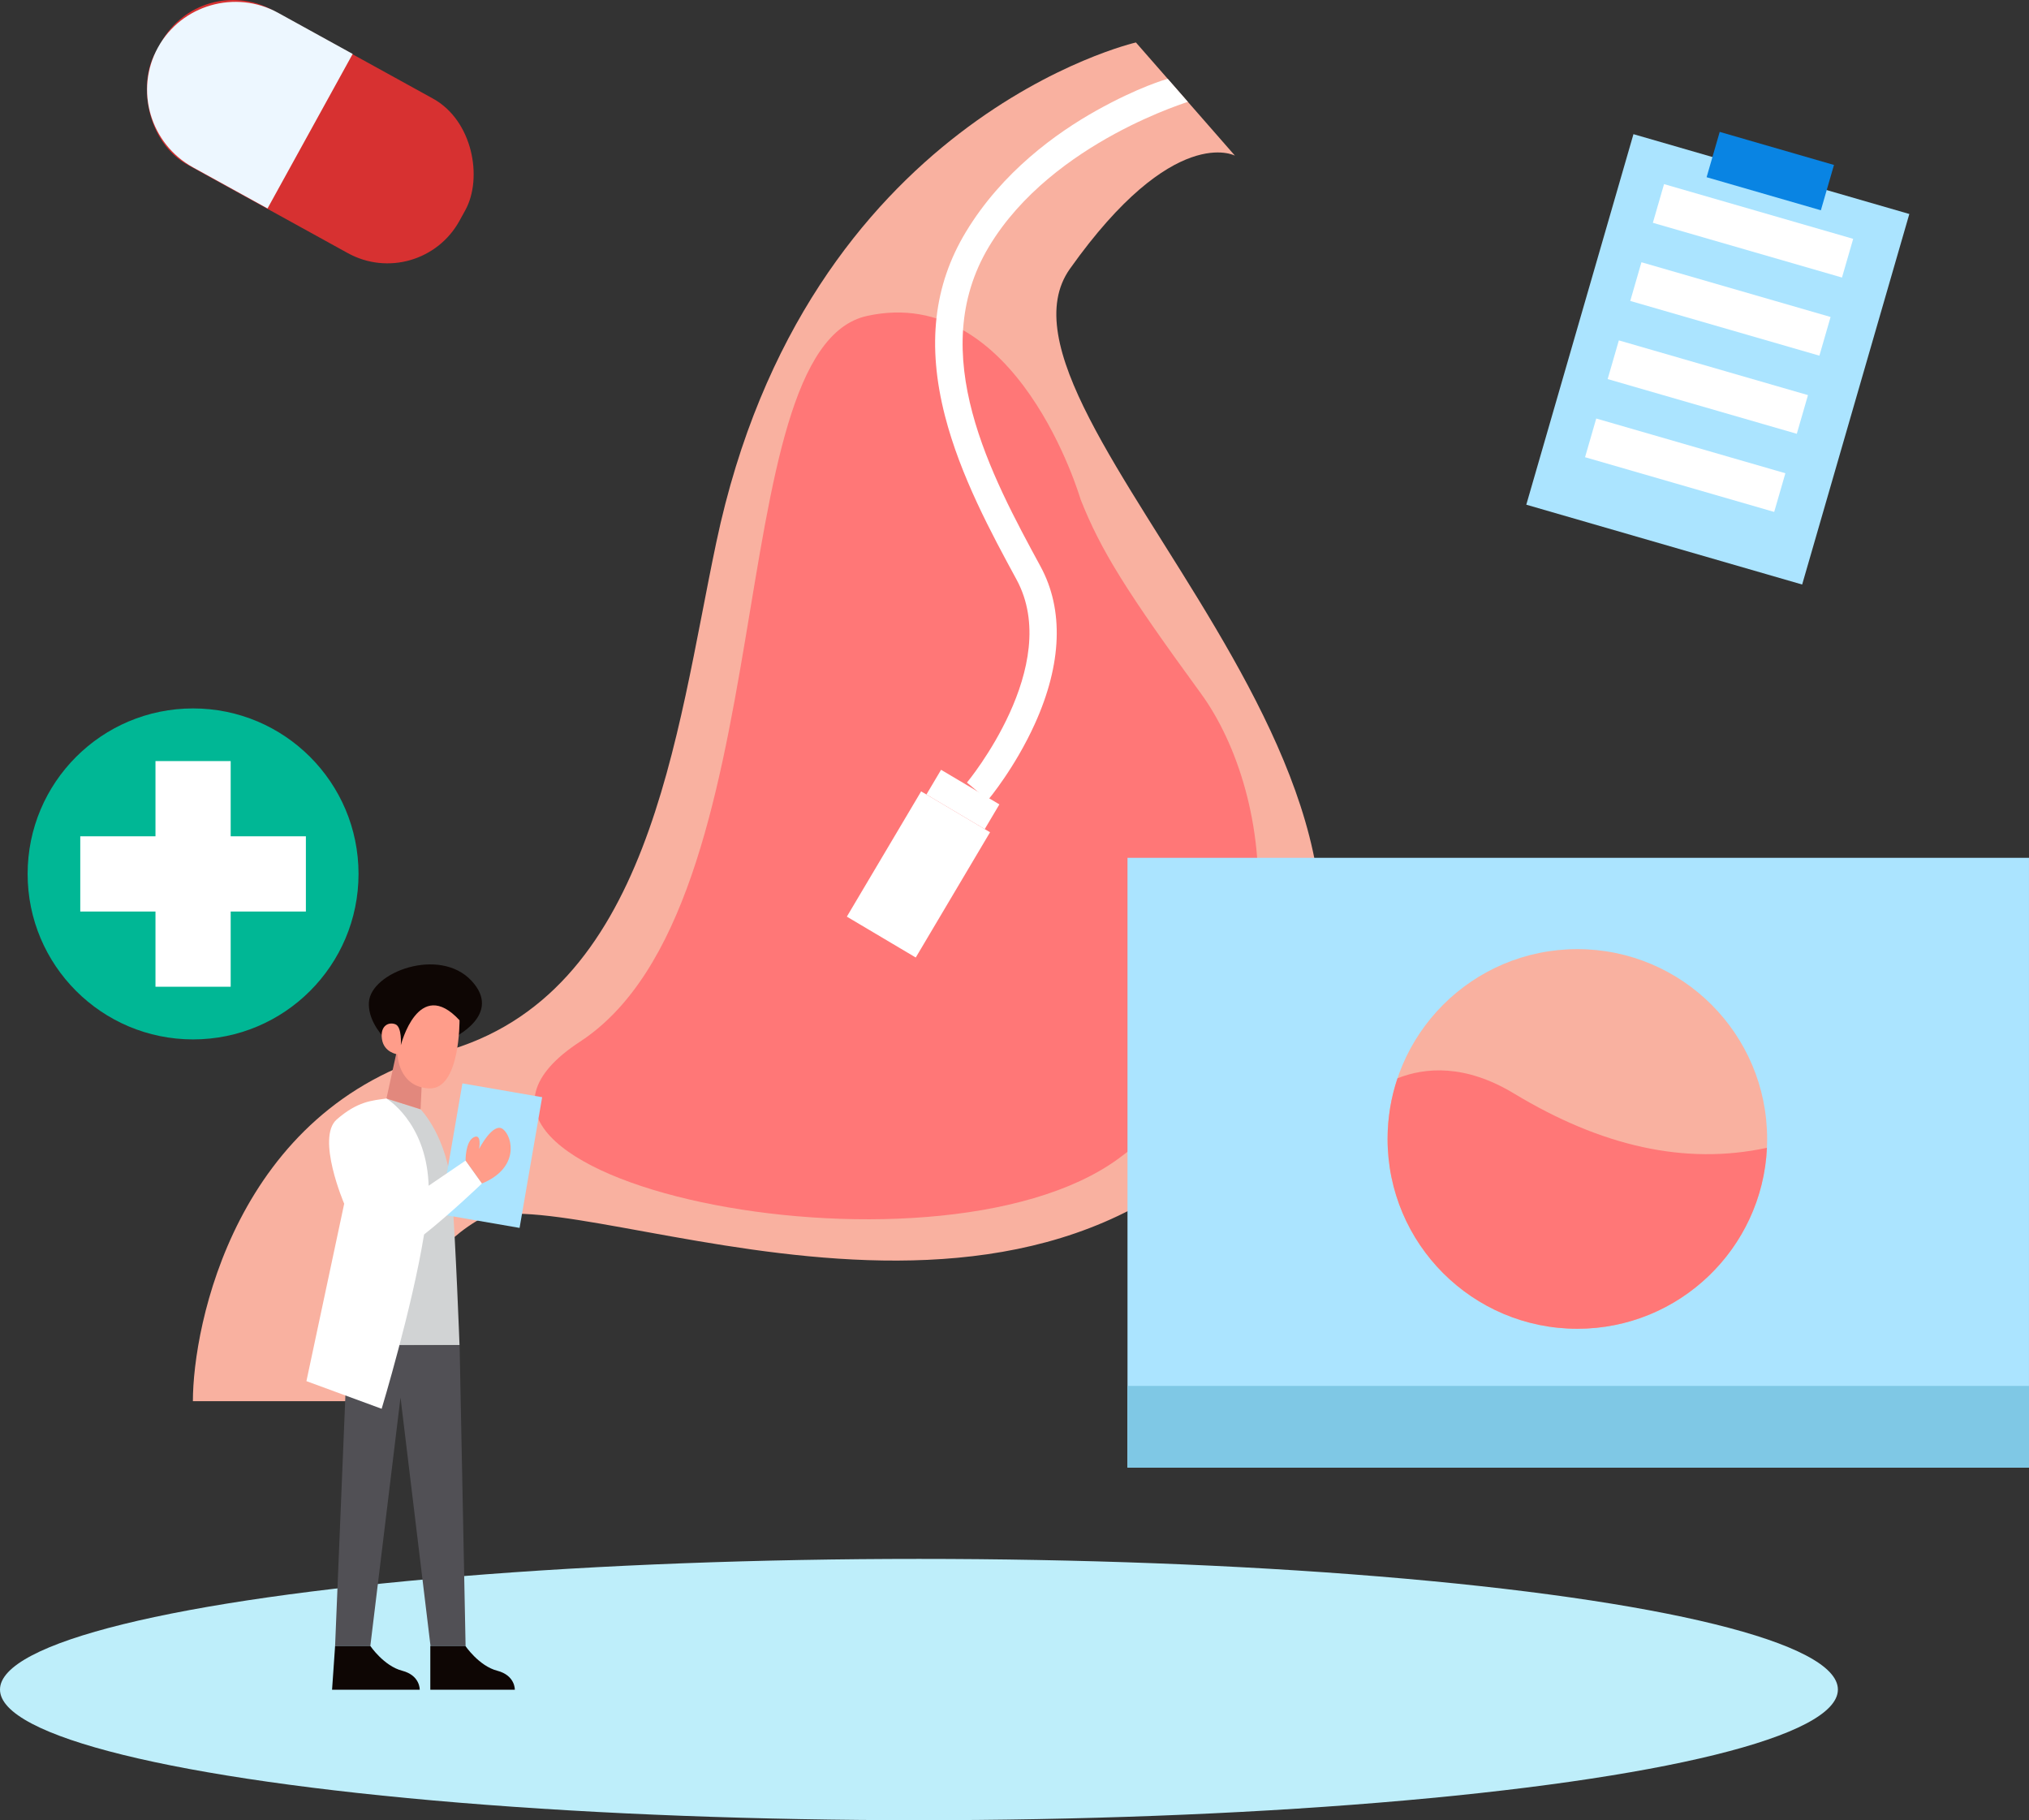
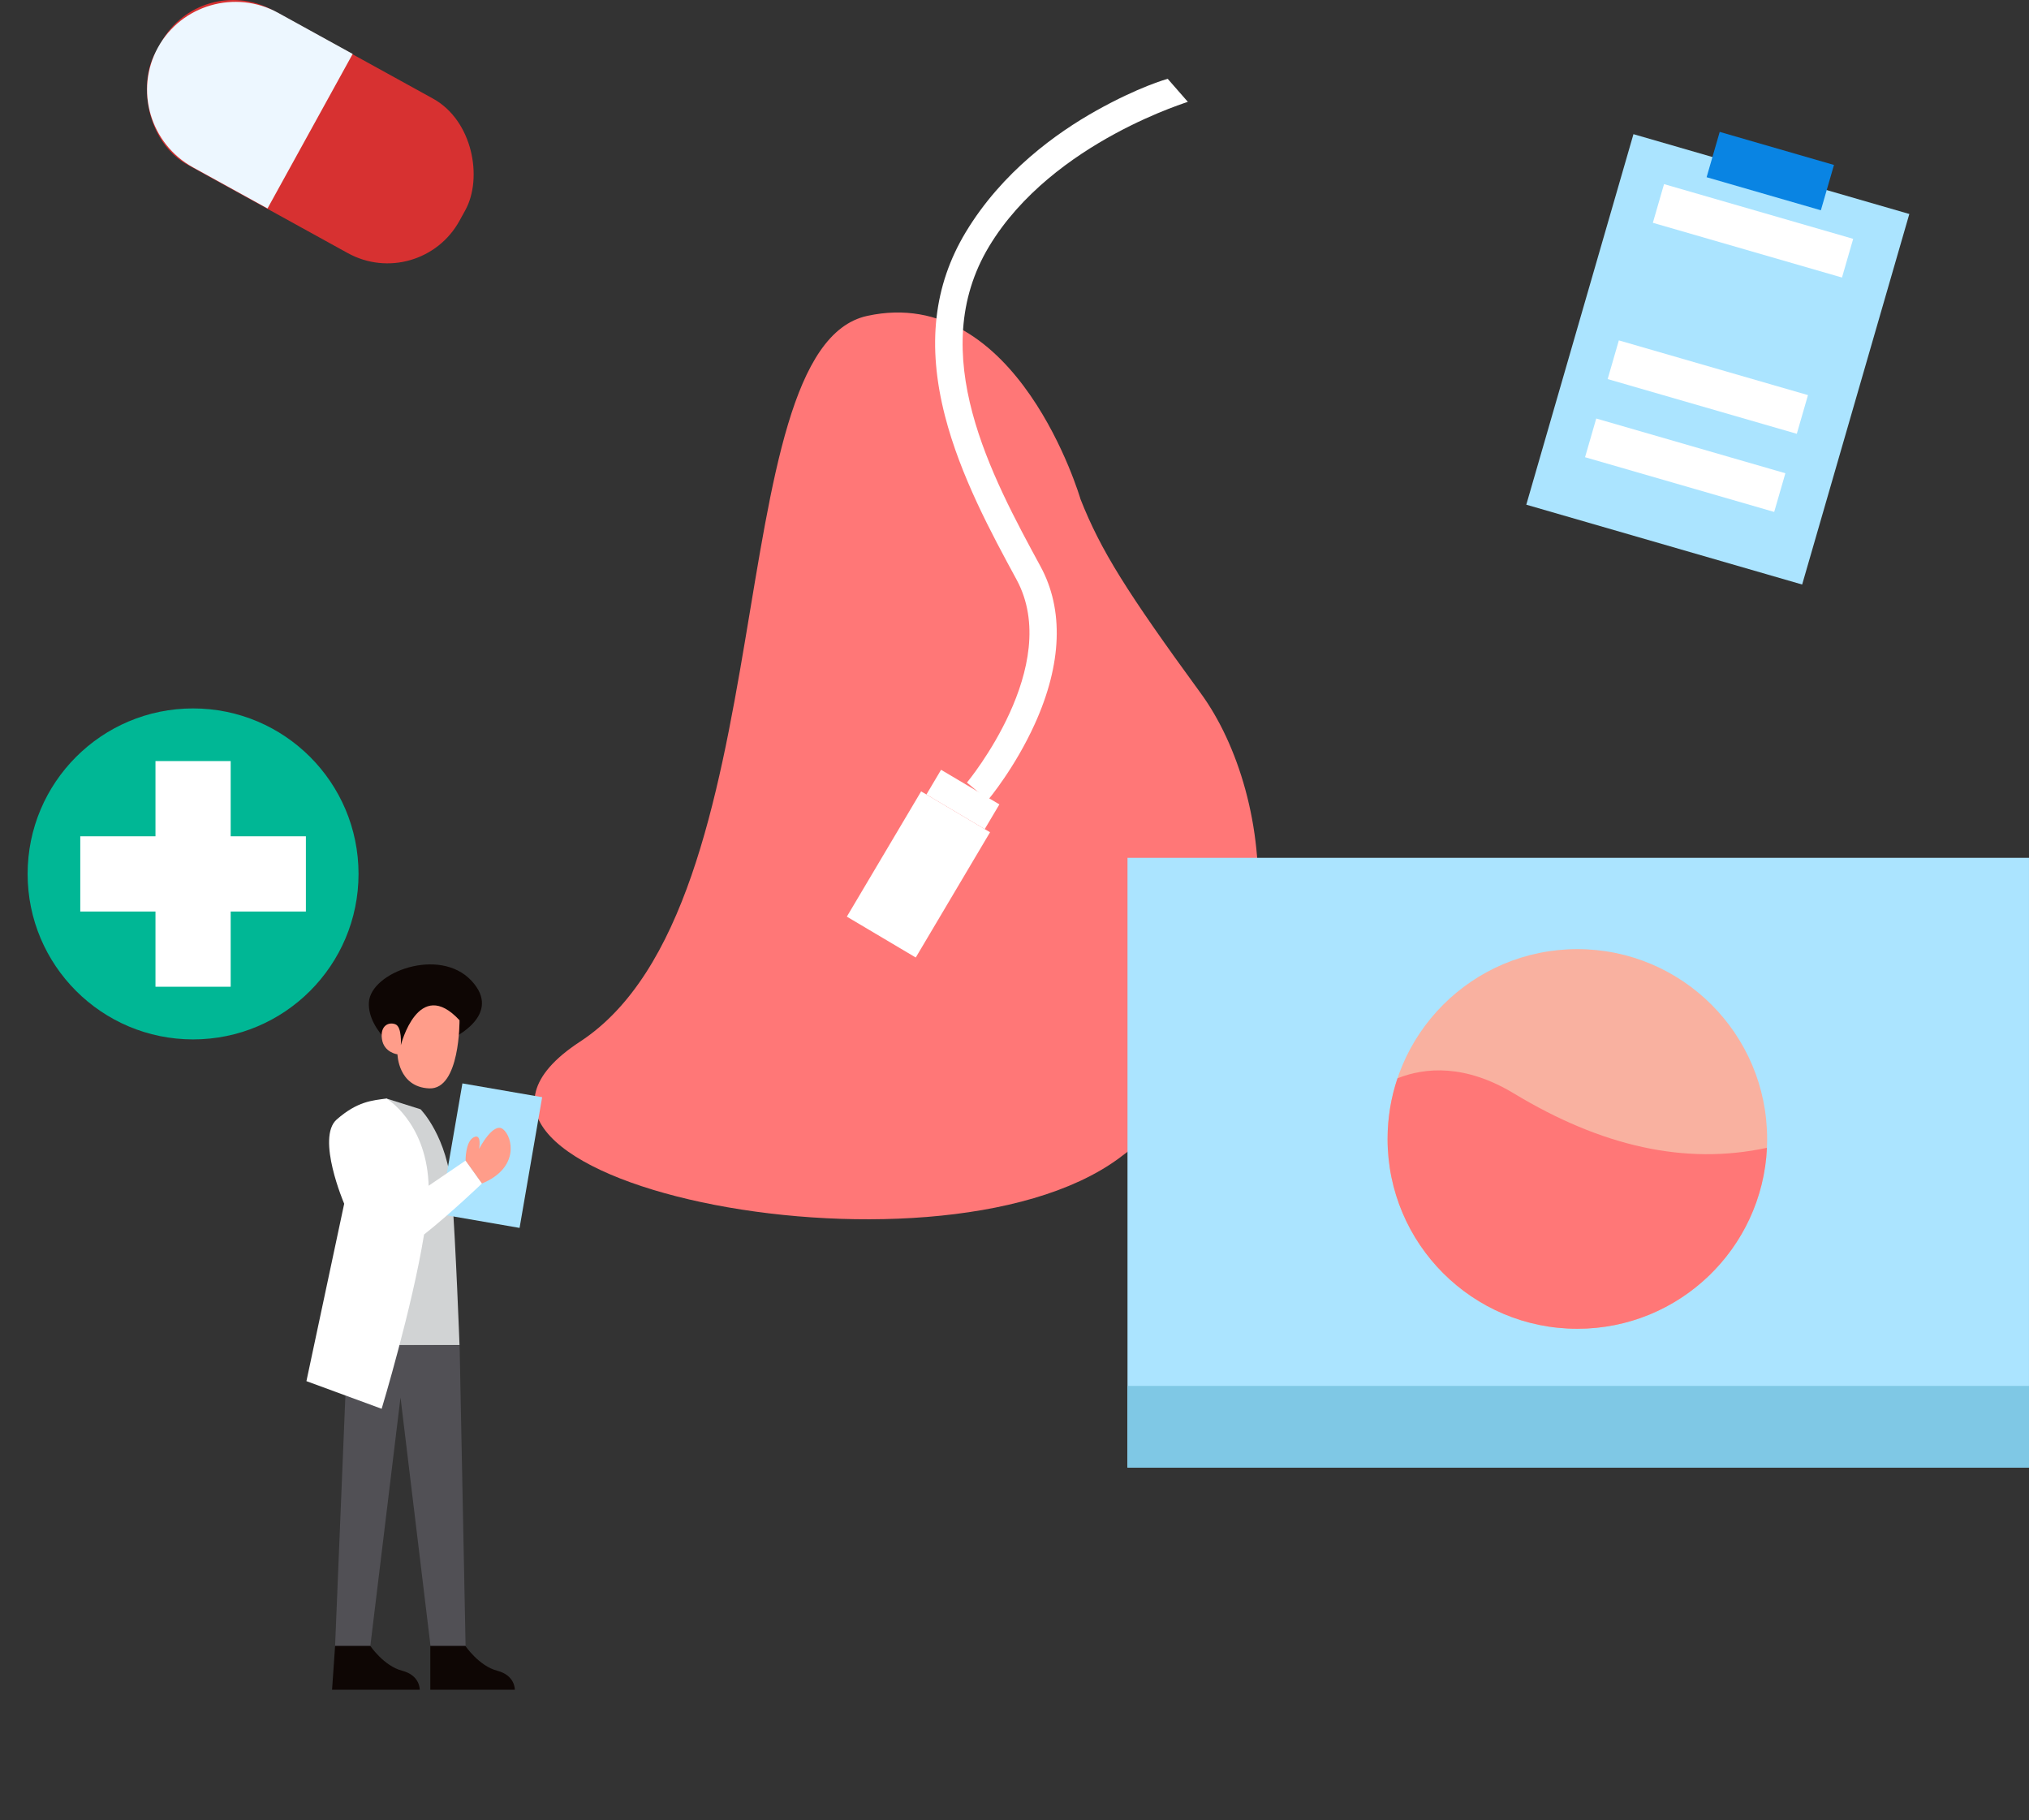
<svg xmlns="http://www.w3.org/2000/svg" id="Layer_2" viewBox="0 0 255.771 229.401">
  <rect x="0" y="0" width="255.771" height="229.401" fill="#333333" stroke="none" />
  <defs>
    <style>.cls-1{fill:#f77;}.cls-2{fill:#fff;}.cls-3{fill:#abe4ff;}.cls-4{fill:#00b795;}.cls-5{fill:#beeefa;}.cls-6{fill:#ff9d8a;}.cls-7{fill:#edf7ff;}.cls-8{fill:#7fc8e5;}.cls-9{fill:#0e0604;}.cls-10{fill:#0984e3;}.cls-11{fill:#515055;}.cls-12{fill:#d73131;}.cls-13{fill:#d1d3d4;}.cls-14{fill:#f9b1a0;}.cls-15{fill:#e2887d;}</style>
  </defs>
  <g id="contents">
-     <ellipse class="cls-5" cx="115.84" cy="212.935" rx="115.84" ry="16.466" />
-     <path class="cls-14" d="m90.291,68.369c-5.127,24.294-8.321,57.082-34.474,64.214-26.153,7.133-31.502,34.525-31.502,44.005h21.398s3.566-16.105,14.265-22.643c10.699-6.538,68.354,23.181,98.667-14.859,30.313-38.04-36.851-86.779-23.775-105.205,13.076-18.426,20.803-14.265,20.803-14.265l-12.482-14.265s-41.606,9.51-52.9,63.018Z" />
    <path class="cls-1" d="m136.207,62.91s-7.929-27.234-26.89-23.098c-18.961,4.137-9.997,74.341-36.198,91.467-26.2,17.126,44.471,31.95,67.914,14.713,23.442-17.237,19.65-45.85,10.342-58.606-9.308-12.755-12.62-18.008-15.169-24.477Z" />
    <rect class="cls-2" x="106.598" y="105.156" width="18.356" height="10.099" transform="translate(-38.074 153.557) rotate(-59.324)" />
    <rect class="cls-2" x="119.572" y="96.481" width="3.62" height="8.547" transform="translate(-27.2 153.75) rotate(-59.325)" />
    <path class="cls-2" d="m124.53,100.845l-2.638-2.219,1.319,1.11-1.32-1.109c.122-.146,12.158-14.704,6.251-25.586-3.151-5.804-7.072-13.028-9.027-20.648-2.273-8.86-1.416-16.424,2.619-23.122,4.593-7.625,11.477-12.539,16.443-15.319,5.361-3.001,8.844-3.969,9.022-4.019l2.534,2.896c.828-.184-17.001,4.864-25.047,18.22-8.11,13.463.325,29.001,6.484,40.346,2.946,5.426,2.7,12.278-.711,19.816-2.5,5.524-5.792,9.468-5.93,9.633Z" />
    <rect class="cls-3" x="142.13" y="108.111" width="113.64" height="76.853" />
    <rect class="cls-8" x="142.13" y="174.668" width="113.64" height="10.297" />
    <circle class="cls-14" cx="198.838" cy="143.543" r="23.923" />
    <path class="cls-1" d="m222.735,144.658c-10.34,2.226-20.906-.211-31.876-6.839-6.18-3.734-11.206-3.3-14.695-1.923-.809,2.401-1.248,4.972-1.248,7.646,0,13.212,10.711,23.923,23.923,23.923,12.838,0,23.313-10.113,23.896-22.807Z" />
    <rect class="cls-12" x="17.215" y="5.476" width="43.79" height="22.238" rx="10.36" ry="10.36" transform="translate(12.869 -16.818) rotate(28.863)" />
    <path class="cls-7" d="m44.457,6.797l-9.396-5.179c-5.378-2.964-12.189-1.01-15.153,4.368l.006-.01c-2.964,5.378-.964,12.151,4.414,15.115l9.396,5.179,10.734-19.473Z" />
    <circle class="cls-4" cx="24.339" cy="110.14" r="20.857" />
    <polygon class="cls-2" points="29.079 105.399 29.079 95.919 19.599 95.919 19.599 105.399 10.118 105.399 10.118 114.88 19.599 114.88 19.599 124.36 29.079 124.36 29.079 114.88 38.559 114.88 38.559 105.399 29.079 105.399" />
    <rect class="cls-3" x="198.442" y="20.983" width="36.201" height="48.613" transform="translate(21.116 -58.395) rotate(16.135)" />
    <rect class="cls-2" x="208.571" y="26.554" width="24.82" height="5.076" transform="translate(16.79 -60.266) rotate(16.135)" />
-     <rect class="cls-2" x="205.722" y="36.402" width="24.82" height="5.076" transform="translate(19.414 -59.087) rotate(16.135)" />
    <rect class="cls-2" x="202.873" y="46.249" width="24.82" height="5.076" transform="translate(22.039 -57.907) rotate(16.135)" />
    <rect class="cls-2" x="200.024" y="56.097" width="24.82" height="5.076" transform="translate(24.663 -56.728) rotate(16.135)" />
    <rect class="cls-10" x="215.661" y="18.59" width="14.995" height="5.946" transform="translate(14.783 -61.168) rotate(16.135)" />
    <polygon class="cls-11" points="57.936 169.56 58.691 207.442 54.27 207.442 50.487 176.122 46.683 207.442 42.241 207.442 43.803 169.482 57.936 169.56" />
    <path class="cls-13" d="m53.013,139.802s3.432,3.451,3.942,10.337c.51,6.886.97,19.382.97,19.382h-14.877l5.667-31.074,4.297,1.355Z" />
    <rect class="cls-3" x="56.792" y="137.289" width="10.201" height="16.719" transform="translate(25.703 -8.412) rotate(9.803)" />
-     <polygon class="cls-15" points="50.076 132.211 48.716 138.446 53.019 139.806 53.193 136.009 50.076 132.211" />
    <path class="cls-9" d="m57.047,130.851s6.404-2.947,2.38-7.254c-4.024-4.307-12.695-1.077-12.922,2.72-.227,3.797,4.761,6.971,4.761,6.971l5.781-2.437Z" />
    <path class="cls-6" d="m57.926,128.584s.085,8.756-3.826,8.586c-3.911-.17-3.996-4.292-3.996-4.292,0,0-1.7-.214-1.955-1.914-.255-1.7.85-2.21,1.7-1.87.85.34.68,2.635.68,2.635,0,0,2.21-8.756,7.396-3.145Z" />
    <path class="cls-2" d="m60.756,149.157l-2.065-2.89-4.659,3.174c-.003-.156-.009-.307-.017-.454-.425-7.651-5.299-10.541-5.299-10.541-1.814.255-3.627.34-6.263,2.635-2.635,2.295.935,10.626.935,10.626l-4.761,22.358,9.484,3.485s3.853-12.733,5.344-21.963c3.248-2.558,7.299-6.431,7.299-6.431Z" />
    <path class="cls-6" d="m58.691,146.267s-.043-2.38,1.02-2.933c1.063-.553.68,1.466.68,1.466,0,0,1.785-3.464,3.018-2.487,1.233.978,2.089,4.888-2.653,6.843l-2.065-2.89Z" />
    <path class="cls-9" d="m58.669,207.442s1.711,2.524,4.006,3.119c2.295.595,2.221,2.397,2.221,2.397h-10.652v-5.516h4.424Z" />
    <path class="cls-9" d="m46.683,207.442s1.711,2.524,4.006,3.119c2.295.595,2.221,2.397,2.221,2.397h-11.051l.383-5.516h4.442Z" />
  </g>
</svg>